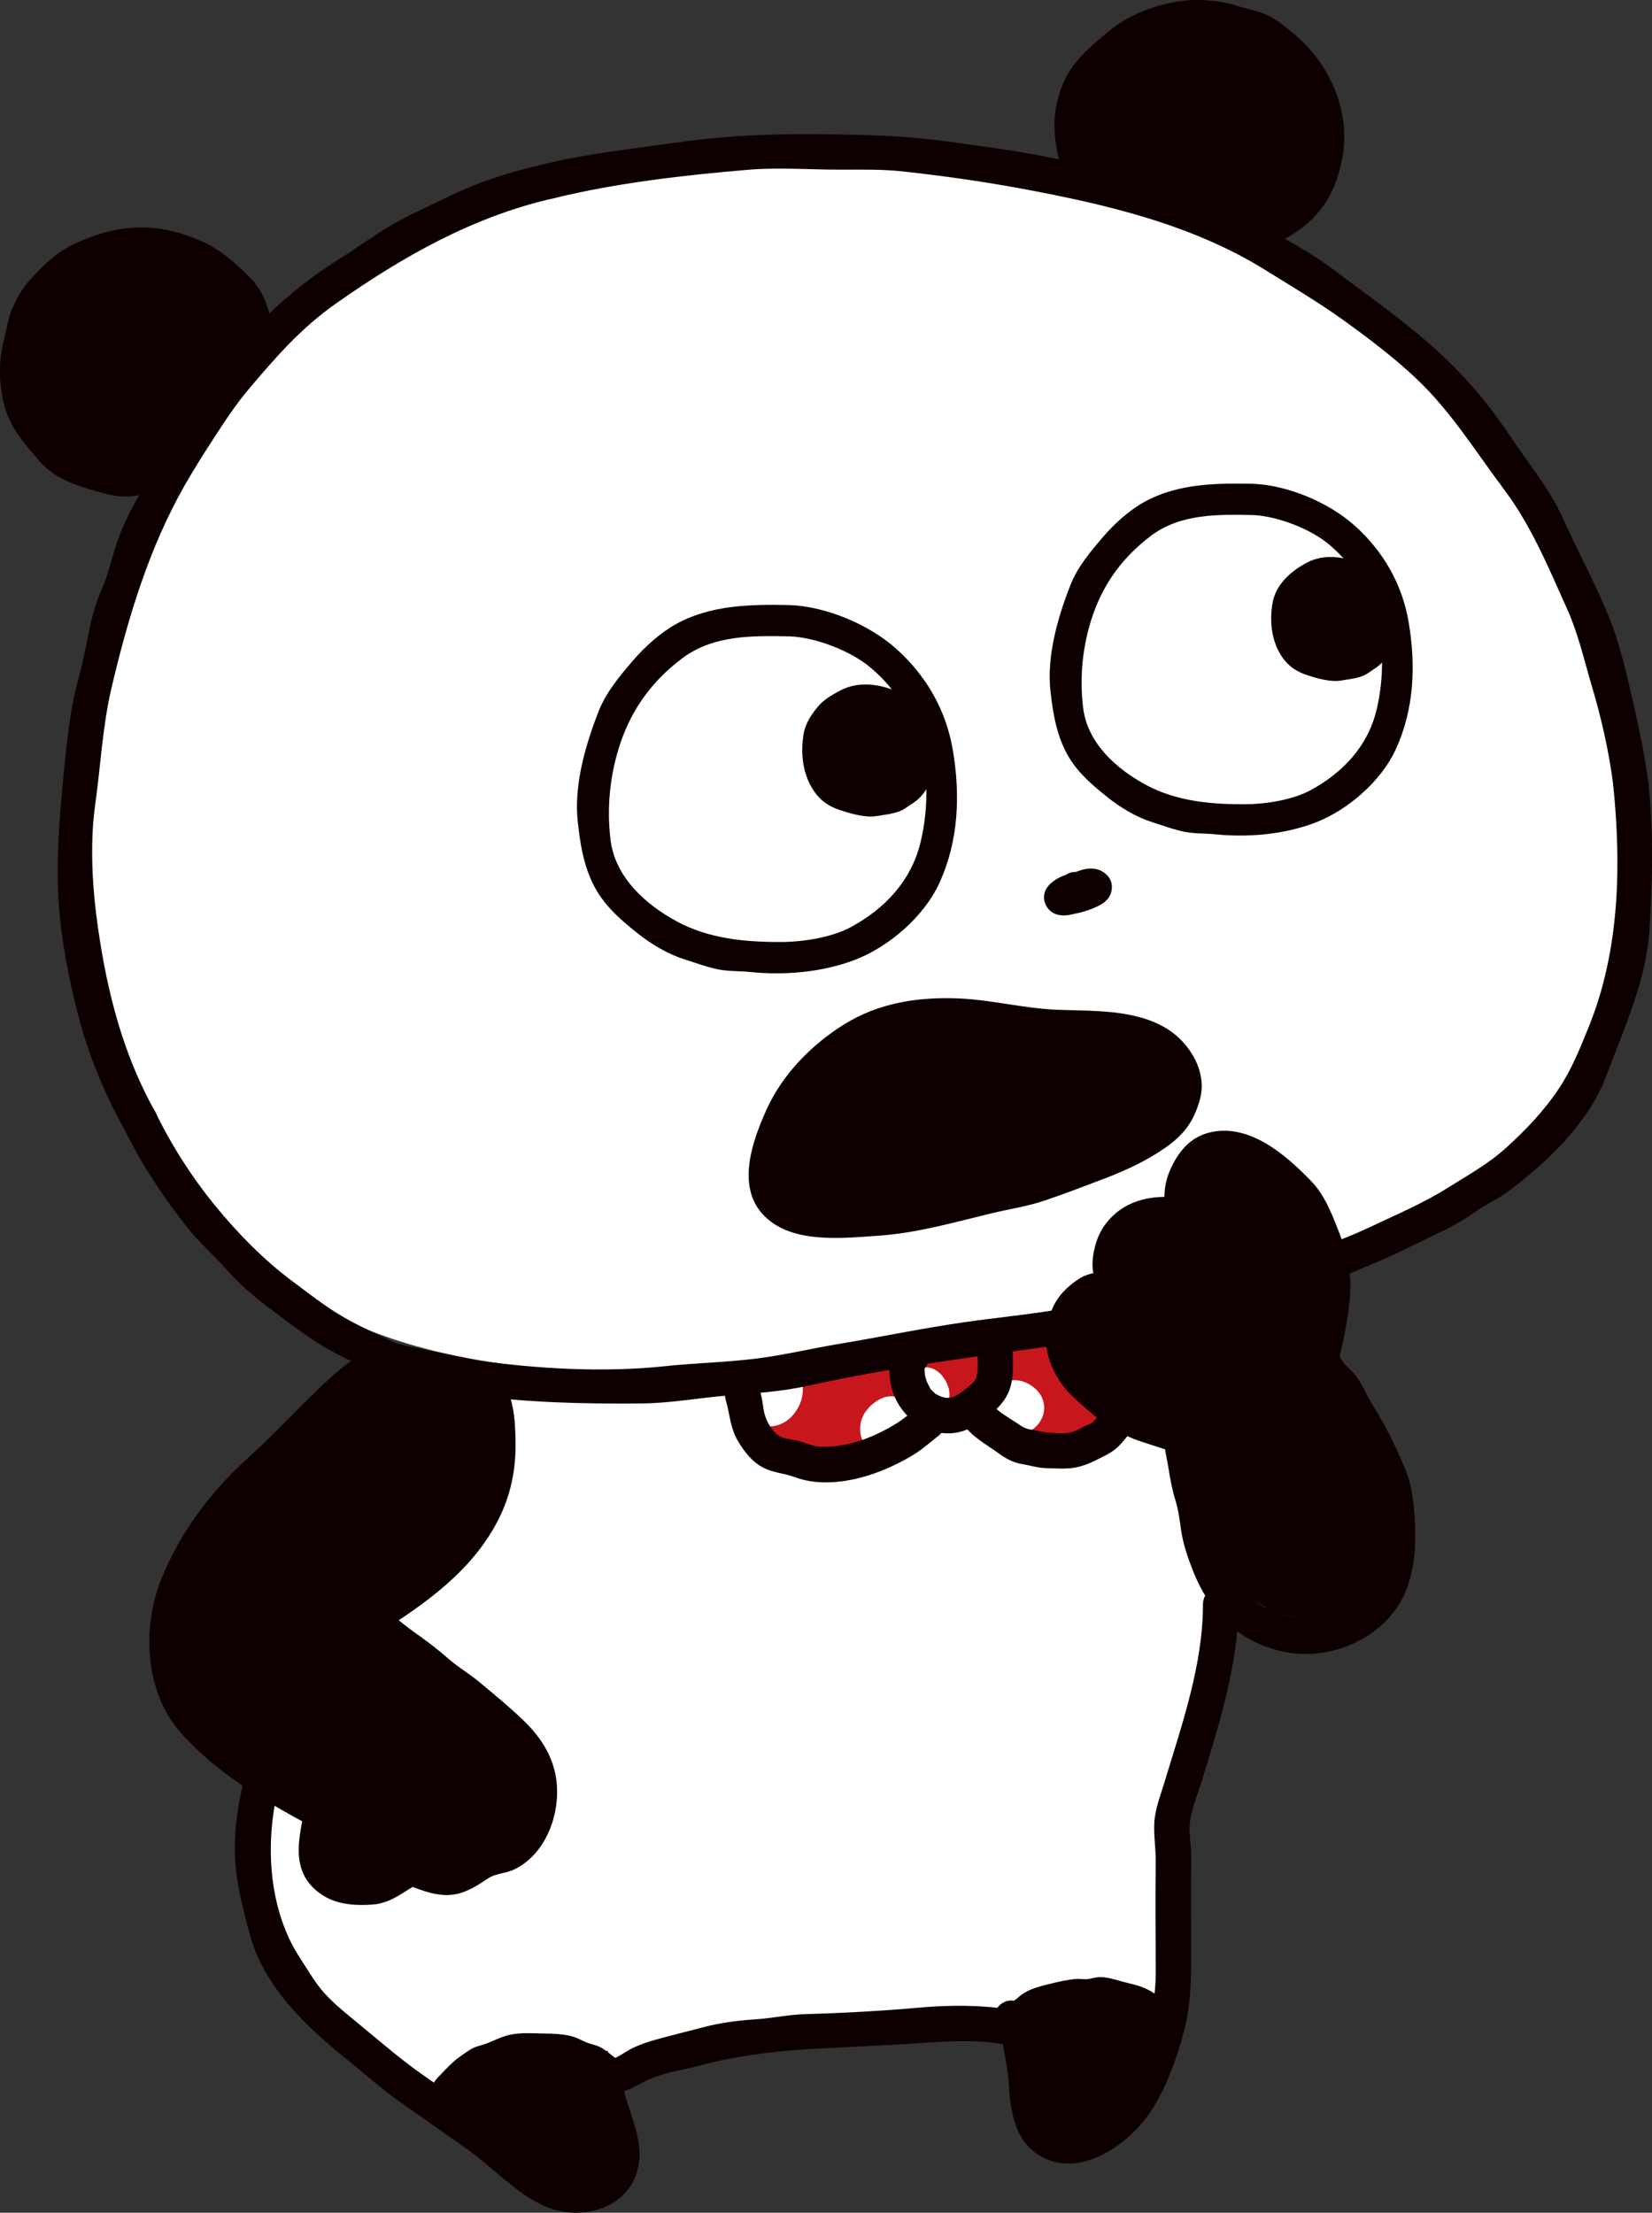
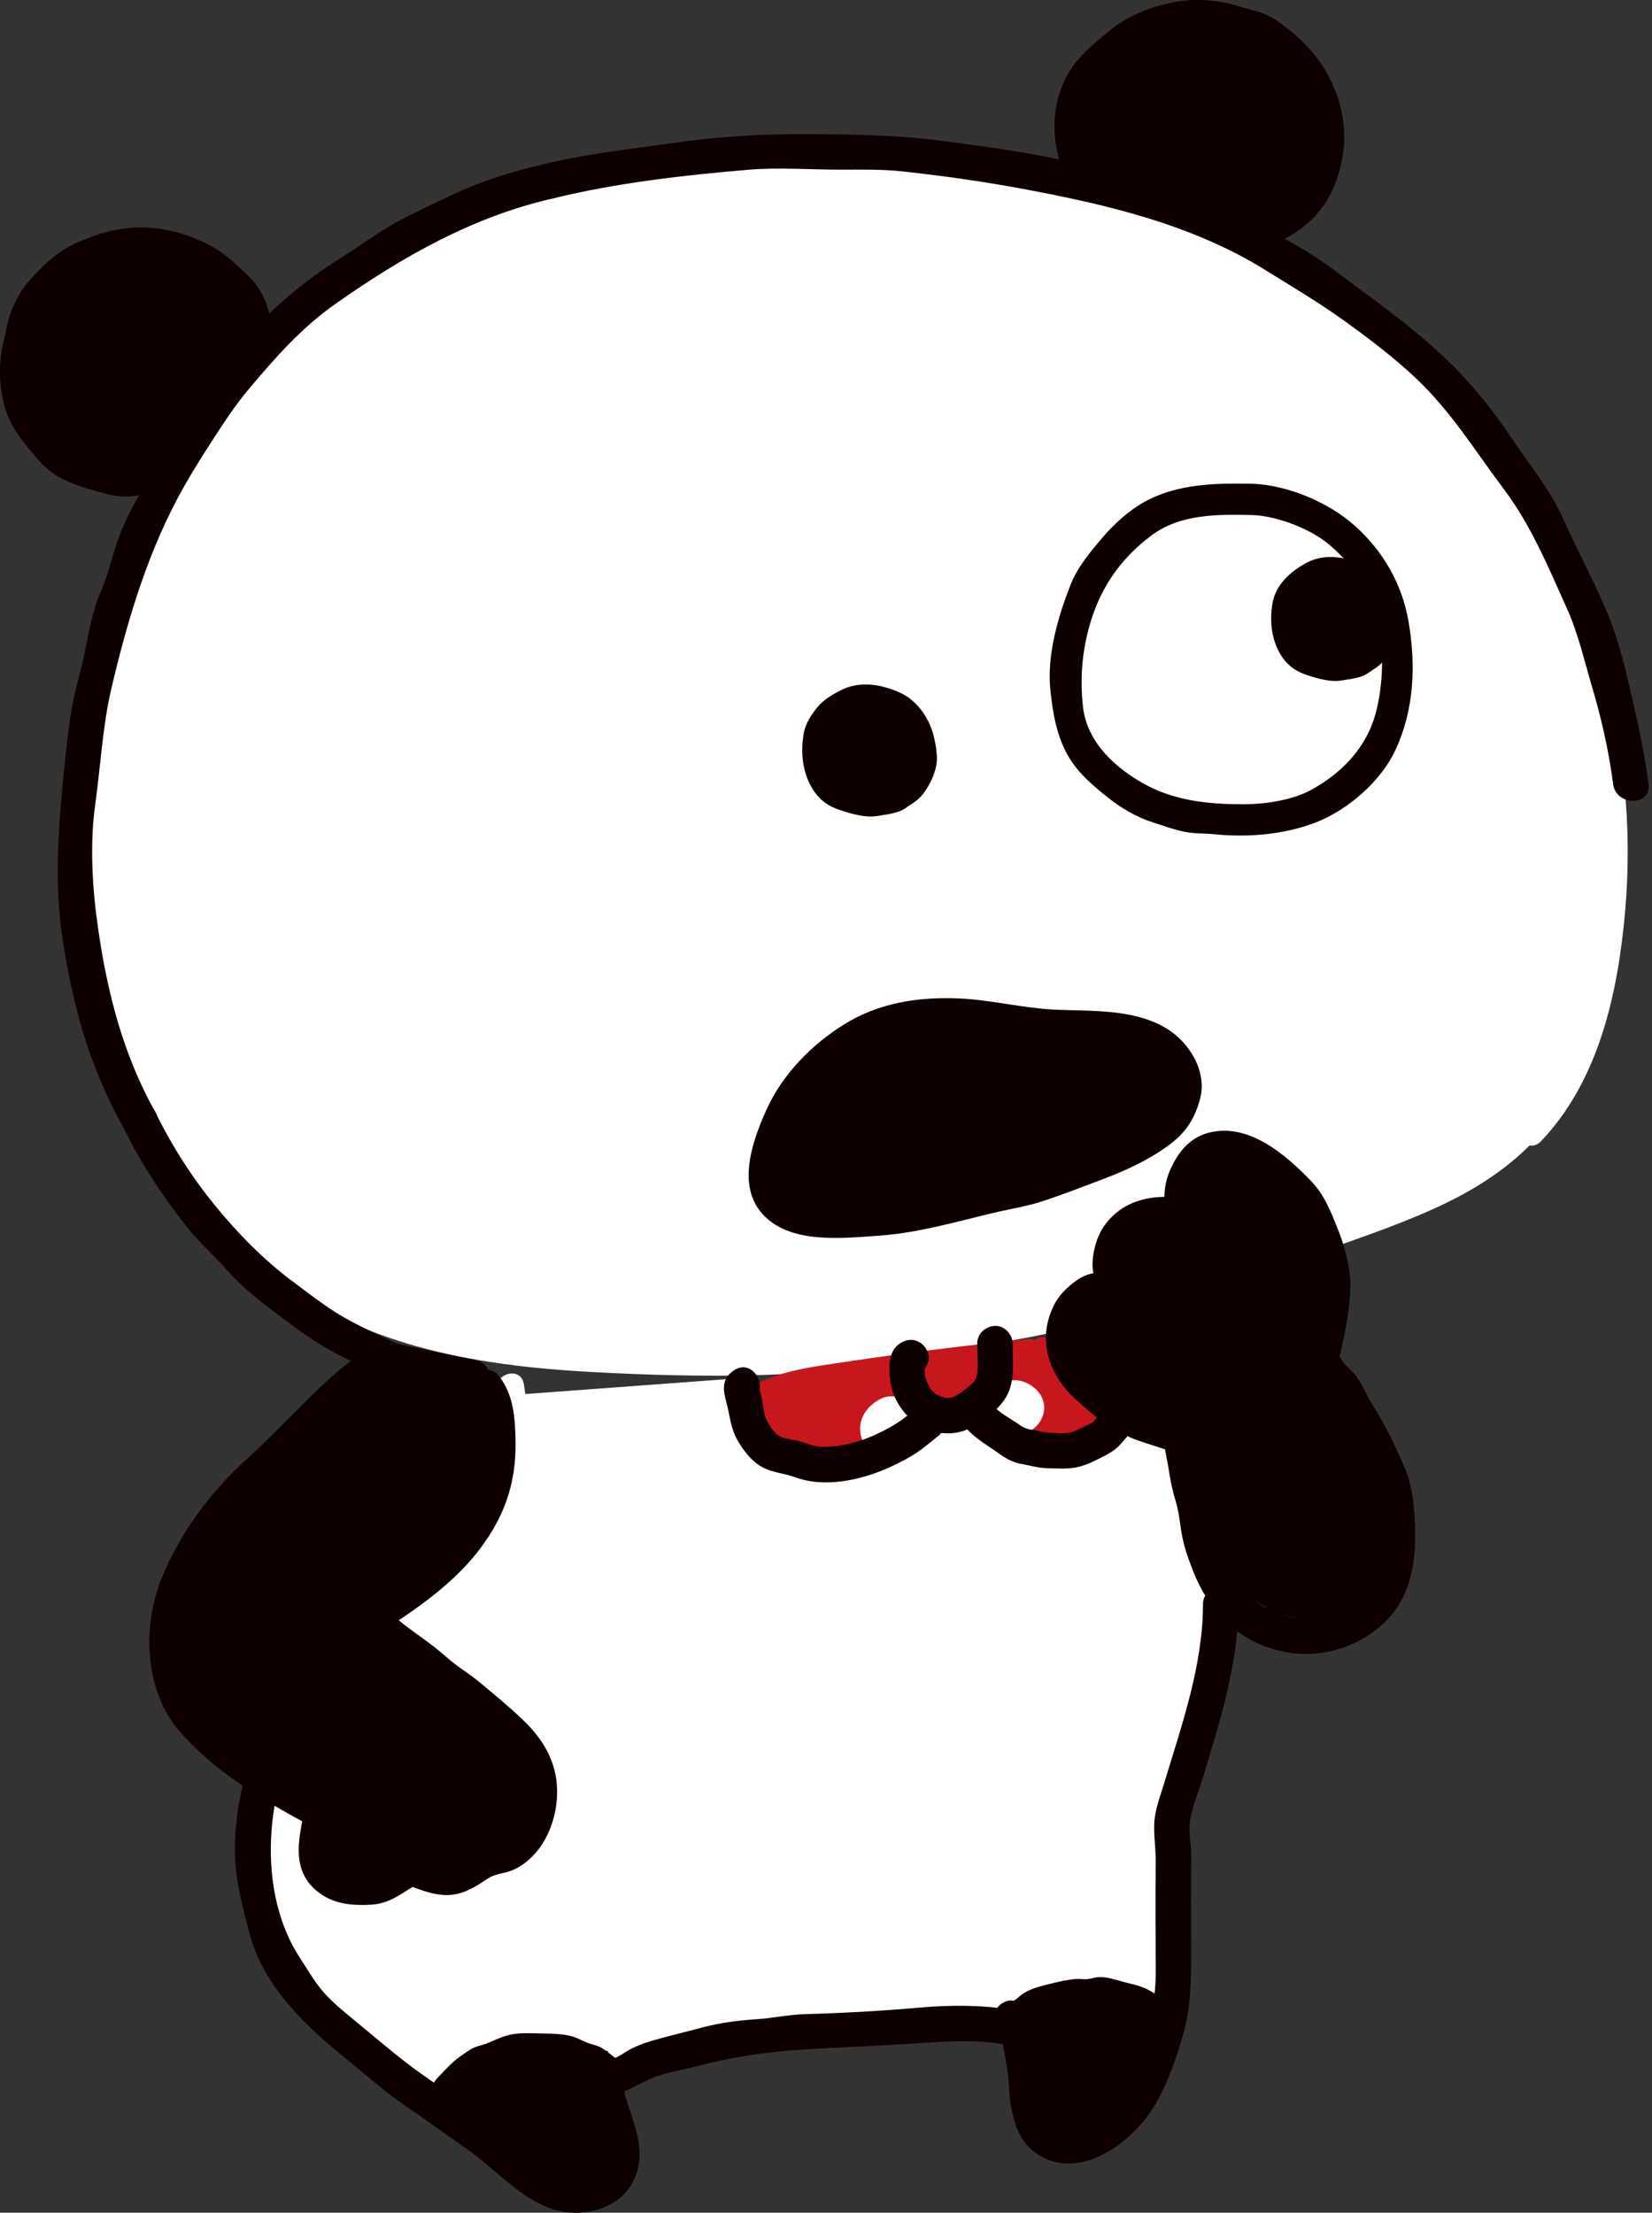
<svg xmlns="http://www.w3.org/2000/svg" id="b" width="109" height="146" viewBox="0 0 109 146">
  <rect x="0" y="0" width="109" height="146" fill="#333333" stroke="none" />
  <g id="c">
    <g>
      <path d="M105.599,43.546c-2.972-10.347-9.596-19.294-18.566-25.222-4.875-3.222-10.381-5.511-16.114-6.647-.131-.026-.253-.023-.365-.003-5.847-.891-11.764-1.273-17.678-1.09-6.051,.188-12.19,.866-18.076,2.31-5.047,1.238-9.665,3.447-13.617,6.841-3.569,3.065-6.462,6.884-8.774,10.966-2.651,4.681-4.588,9.757-6.009,14.938-.112,.408,.045,.73,.304,.926-.626,3.13-1.156,6.285-1.254,9.479-.099,3.204,.302,6.426,1.156,9.515,1.146,4.145,3.093,8.075,5.673,11.522-.159,.248-.199,.57-.006,.903,3.24,5.603,9.106,9.138,15.213,10.845,3.736,1.044,7.62,1.482,11.485,1.694,3.737,.205,7.509,.312,11.252,.203,3.289-.095,6.567-.47,9.695-1.445,6.246-.409,12.367-1.846,18.334-3.693,3.116-.965,6.197-2.037,9.27-3.128,2.657-.943,5.342-1.852,7.883-3.082,2.036-.986,3.936-2.217,5.52-3.802,.247,.041,.512-.026,.741-.265,3.852-4.035,5.097-9.847,5.565-15.234,.481-5.541-.098-11.189-1.632-16.532Z" style="fill:#fff;" />
      <path d="M80.379,104.193c-.151-.088-.342-.126-.531-.114-.773-1.804-1.22-3.744-1.286-5.709-.038-1.112,.088-2.126-.819-2.939-.952-.854-1.943-1.669-2.914-2.502-.891-.765-2.194,.527-1.297,1.297l.016,.014c-.098,.045-.195,.11-.285,.204-1.179,1.232-2.919,1.761-4.599,1.549-.828-.104-1.626-.396-2.32-.857-.363-.241-.643-.636-1.033-.817-.479-.223-1.108-.267-1.631-.27-4.302-.023-7.573,4.637-12.047,3.077-1.821-.635-3.349-2.837-2.497-4.776,.253-.576-.026-1.437-.792-1.38-4.562,.337-9.124,.674-13.686,1.011-.032-.231-.059-.463-.102-.693-.217-1.159-1.985-.668-1.768,.488,1.134,6.048-2.162,12.51-7.615,15.277-.768,.389-.458,1.42,.219,1.677,2.311,.878,4.409,2.283,6.13,4.056,.853,.878,1.605,1.84,2.245,2.883,.65,1.059,1.341,2.289,1.086,3.578-.524,2.645-3.384,3.712-5.722,4.119-1.19,.207-2.421,.368-3.631,.37-.918,.002-1.964-.07-2.751-.596-1.012-.677-.787-1.945-.951-3.002-.181-1.165-1.048-2.445-2.345-2.46-2.797-.032-2.475,3.86-2.208,5.668,.713,4.827,3.683,9.104,7.499,12.033,1.077,.827,2.307,1.734,3.596,2.195,1.49,.533,2.457-.915,3.594-1.597,2.336-1.401,5.211-1.639,7.753-.683,.14,.053,.286,.051,.427,.018,.001,.076,.008,.153,.03,.234,.119,.435,.666,.828,1.128,.641,8.403-3.415,17.62-2.756,26.47-3.664,2.564-.263,5.314-.813,7.946,.073,1.903,.641,1.642,.617,1.52,.175,1.232,2.629,.191-2.946,.217-3.192,.302-2.915-.026-3.75-.074-5.79-.048-2.088-.685-4.318,.139-6.241,2.005-4.682,2.62-7.645,3.219-12.099,.066-.491,.13-.986-.329-1.255Z" style="fill:#fff;" />
      <path d="M16.475,19.961c-.258-.815-.766-1.543-1.423-2.087-1.57-1.299-3.619-1.526-5.587-1.384-1.721,.125-3.563,.436-4.993,1.47-1.513,1.094-2.314,2.787-2.412,4.634-.021,.402,.005,.805,.052,1.206-.313,.153-.573,.465-.527,.817,.505,3.83,3.768,6.838,7.722,6.608,.352-.021,.687-.06,1.001-.141,.082,.003,.164,.006,.245,.008,.454,.01,.731-.255,.836-.586,.12-.114,.234-.239,.337-.392,.551-.82,1.024-1.648,1.684-2.393,.648-.73,1.453-1.318,2.065-2.076,.615-.763,.854-1.648,.999-2.6,.155-1.018,.321-2.079,.002-3.085Z" style="fill:#0e0000;" />
      <path d="M87.206,8.452c-.126-2.769-1.891-5.248-4.284-6.569-1.386-.765-3.031-1.203-4.617-1.02-1.556,.18-2.897,.912-4.062,1.935-2.418,2.124-4.225,5.825-1.821,8.658,.205,.242,.447,.321,.678,.296,.068,.087,.152,.16,.258,.204,1.648,.696,3.309,1.357,4.991,1.967,.768,.278,1.539,.551,2.316,.806,.817,.268,1.667,.465,2.518,.233,2.665-.725,4.139-3.953,4.022-6.511Z" style="fill:#0e0000;" />
      <path d="M75.355,67.955c-1.914-.825-4.04-.849-6.09-.899-2.416-.059-4.838-.31-7.255-.16-2.367,.146-4.726,.687-6.711,2.038-1.805,1.228-3.261,3.022-3.627,5.22-.009,.056-.014,.113-.016,.169-1.364,1.418-1.018,3.773,.406,5.034,1.824,1.617,4.299,1.429,6.542,1.095,4.858-.724,9.64-1.964,14.239-3.691,2.033-.764,4.439-1.712,5.321-3.885,.906-2.231-.876-4.088-2.808-4.921Z" style="fill:#0e0000;" />
      <path d="M34.181,115.397c-.965-1.266-2.34-2.075-3.633-2.962-2.387-1.636-4.531-3.605-6.403-5.81,2.492-1.648,4.969-3.441,6.617-5.975,1.748-2.688,2.359-6.226,.838-9.149-.311-.598-.959-.552-1.358-.208-1.494-1.156-3.65-1.333-5.446-.696-1.379,.489-2.566,1.318-3.707,2.215-1.02,.803-2.016,1.641-2.977,2.514-1.984,1.802-3.848,3.817-5.192,6.151-1.302,2.262-2.454,5.292-1.768,7.921,.366,1.403,1.348,2.554,2.295,3.61,.96,1.071,2.007,2.065,3.126,2.968,1.104,.892,2.264,1.711,3.489,2.429,.31,.182,.626,.353,.941,.527,.138,.077,.323,.126,.368,.28,.058,.199-.104,.574-.144,.761-.075,.356-.138,.717-.106,1.08,.118,1.314,1.285,2.288,2.539,2.486,.732,.115,1.473,.011,2.177-.205,.409-.125,.793-.315,1.197-.451,.391-.132,.632,.035,1.021,.129,1.416,.341,2.815-.15,4.064-.8,1.238-.644,2.515-1.369,2.939-2.791,.41-1.373-.032-2.914-.878-4.025Z" style="fill:#0e0000;" />
      <path d="M91.755,99.38c-.132-1.135-.563-2.157-1.12-3.145-.569-1.01-1.182-1.997-1.775-2.992l-.849-1.426c-.282-.473-.623-.957-.762-1.497-.119-.465,.004-.89,.147-1.335,.176-.548,.35-1.09,.466-1.655,.222-1.079,.311-2.196,.211-3.295-.186-2.025-.934-3.917-2.256-5.468-1.32-1.549-3.656-3.088-5.78-2.475-1.986,.573-2.215,2.487-2.796,4.147-1.451-.034-2.86,.646-3.705,1.872-.552,.802-.617,1.72-.872,2.628-.232,.827-.885,1.409-1.351,2.104-.505,.754-.731,1.66-.44,2.541,.292,.885,1.008,1.574,1.7,2.161,1.489,1.261,3.23,2.171,5.117,2.666,.425,3.966,1.123,8.321,4.458,10.939,.428,.336,.891,.63,1.375,.882,.124,.187,.31,.361,.536,.406l1.063,.213c.235,.06,.472,.108,.712,.143l.035,.007,.022,.003c.046,.006,.092,.013,.139,.018l.041,.002c.436,.045,.878,.049,1.322-.004,1.03-.124,2.085-.48,2.773-1.3,.663-.79,.988-1.815,1.252-2.797,.29-1.079,.467-2.226,.337-3.342Z" style="fill:#0e0000;" />
      <path d="M38.78,136.73c-.647-.828-1.382-1.349-2.45-1.451-.976-.094-1.986,.134-2.903,.455-.535,.188-1.057,.412-1.577,.637-.452,.196-.902,.401-1.258,.753-.834,.822-.778,2.097,.148,2.801,.289,.22,.703,.149,.995-.057,.746,1.331,1.983,2.229,3.344,2.857,.004,.062,.014,.123,.033,.183l.092,.219c.082,.138,.191,.248,.329,.329l.426,.301c.016,.109,.049,.215,.109,.309,.125,.195,.315,.371,.548,.422l.669,.144c.23,.05,.501,.04,.706-.092l.186-.143c.089-.083,.153-.182,.19-.295,.035-.082,.058-.173,.07-.265,.128,.019,.257,.029,.384,.024,1.156-.044,1.534-1.234,1.652-2.195,.219-1.798-.61-3.554-1.692-4.937Z" style="fill:#0e0000;" />
      <path d="M75.821,133.167c-.019-.29-.17-.564-.443-.728-.45-.27-.94-.138-1.265,.189-.137-.34-.431-.609-.835-.591-.198,.009-.403,.089-.571,.216-.152-.276-.413-.471-.774-.471-.221,0-.46,.103-.639,.265-.146-.113-.327-.183-.536-.183-.274,0-.551,.146-.729,.366-.231-.165-.542-.234-.805-.161-.076,.021-.143,.051-.205,.086-.128-.072-.274-.117-.433-.117-.483,0-.935,.42-.917,.917,.087,2.377,.311,4.743,.65,7.096,.069,.477,.657,.741,1.088,.647,.159,.123,.354,.2,.557,.2,.165,0,.315-.047,.446-.123,.443,.437,1.337,.332,1.539-.321,.028,.003,.055,.009,.083,.009,.504,0,.833-.379,.904-.84,.148,.098,.32,.156,.496,.148,.492-.022,.855-.371,.908-.849,.303-.444,.575-.91,.818-1.391,.25-.161,.42-.433,.42-.759l-0-.158c.314-.769,.553-1.568,.707-2.381,.077-.411-.08-.877-.462-1.065Z" style="fill:#0e0000;" />
      <path d="M72.67,92.573c-.261-.359-.716-.551-1.075-.796-.316-.216-.611-.454-.885-.722-.541-.529-.965-1.156-.979-1.935-.016-.862-.949-1.09-1.478-.698-.118-.059-.249-.091-.386-.077-3.037,.309-6.067,.671-9.092,1.084-1.49,.204-2.978,.42-4.465,.65-1.43,.221-2.816,.488-4.135,1.106-.437,.205-.554,.82-.344,1.222-.52,.332-.427,1.121,.034,1.481,.81,2.037,3.21,2.553,5.225,2.433,2.223-.133,4.5-1.025,5.605-3.079,.155-.288,.17-.717-.036-.996,.161-.023,.321-.05,.482-.072l.052-.007c.238,.175,.496,.308,.787,.398,.399,.124,.806,.124,1.213,.058,.581-.094,1.102-.438,1.476-.889,.447-.05,.893-.104,1.341-.15-.01,.011-.02,.019-.03,.03-.774,.902-.432,1.949,.555,2.447,.898,.453,1.87,.786,2.863,.948,.821,.134,1.673,.168,2.439-.21,.808-.399,1.436-1.392,.831-2.227Z" style="fill:#c8161d;" />
-       <path d="M52.914,91.089c-.042-.216-.237-.441-.421-.548-.197-.115-.486-.164-.706-.092-.179,.058-.35,.161-.47,.31-.293-.115-.618-.144-.93-.061-.251,.066-.452,.193-.647,.358-.071,.06-.122,.132-.179,.205-.061,.078-.115,.149-.156,.239-.12,.259-.176,.478-.198,.765-.015,.195,.016,.398,.058,.587,.013,.061,.031,.12,.054,.178,.046,.12,.093,.249,.163,.359,.135,.214,.323,.419,.549,.539,.769,.408,1.714,.102,2.264-.53,.272-.312,.479-.667,.59-1.069,.114-.411,.111-.823,.03-1.239Z" style="fill:#fff;" />
      <path d="M60.282,93.304c-.134-.391-.362-.704-.706-.937-.35-.237-.841-.305-1.24-.164-.334,.118-.617,.307-.881,.543-.102,.091-.185,.194-.269,.301-.086,.111-.169,.219-.227,.347-.1,.22-.159,.384-.19,.616-.031,.232-.022,.407,.018,.645,.056,.332,.252,.696,.517,.906,.083,.089,.181,.153,.295,.19,.109,.057,.227,.084,.353,.079,.209,0,.452-.089,.61-.237,.133,.003,.264-.011,.398-.034,.319-.054,.603-.223,.846-.431,.12-.103,.222-.238,.304-.37,.086-.138,.154-.302,.193-.46,.078-.318,.084-.681-.023-.994Z" style="fill:#fff;" />
-       <path d="M62.582,91.563c-.034-.128-.093-.251-.146-.371-.075-.167-.183-.305-.297-.448-.031-.039-.064-.077-.101-.111-.09-.083-.19-.163-.294-.227-.103-.063-.219-.108-.332-.145-.021-.007-.043-.012-.065-.016-.099-.019-.207-.038-.309-.039-.057-.001-.12,.013-.172,.02-.054,.007-.117,.011-.171,.028-.09,.028-.183,.069-.267,.111-.021,.01-.04,.022-.059,.034-.097,.064-.201,.14-.278,.231-.144,.169-.215,.288-.289,.497-.021,.06-.024,.118-.033,.183-.008,.062-.022,.122-.018,.184,.006,.097,.016,.196,.042,.29,.02,.072,.066,.167,.098,.234,.007,.015,.014,.029,.023,.044,.104,.171,.268,.309,.454,.385-.003,.163,.029,.327,.119,.466,.122,.19,.316,.381,.548,.422,.097,.017,.201,.038,.3,.039,.097,.001,.196-.019,.29-.036,.022-.004,.042-.008,.063-.015,.093-.031,.192-.071,.278-.12,.103-.058,.201-.134,.283-.22,.04-.041,.075-.094,.109-.137,.04-.051,.083-.101,.113-.159,.043-.083,.081-.175,.112-.263,.008-.022,.015-.045,.019-.068,.021-.101,.036-.208,.042-.311,.002-.03,.002-.06,0-.09-.009-.129-.024-.264-.058-.389Z" style="fill:#fff;" />
      <path d="M68.726,92.16c-.024-.052-.052-.1-.086-.147-.073-.103-.151-.209-.24-.299-.131-.134-.287-.25-.445-.349-.412-.26-.929-.37-1.405-.248-.252,.065-.475,.202-.667,.374-.092,.082-.169,.19-.235,.292-.055,.086-.089,.187-.126,.281-.012,.03-.022,.058-.029,.089-.056,.237-.032,.494,.092,.707l.014,.018c-0,.033-.005,.066-.002,.099,.014,.153,.03,.318,.084,.465,.052,.141,.109,.294,.196,.419,.086,.123,.177,.251,.295,.347,.195,.159,.342,.248,.581,.335,.04,.015,.081,.024,.123,.031,.116,.02,.24,.044,.359,.038,.752-.035,1.382-.56,1.6-1.274,.024-.08,.032-.162,.043-.244,.011-.082,.026-.163,.022-.246-.012-.261-.068-.454-.177-.687Z" style="fill:#fff;" />
      <g>
        <path d="M35.929,10.822c-2.261,.511-4.407,1.198-6.488,2.22-1.153,.566-2.312,1.068-3.43,1.705-1.24,.706-2.37,1.554-3.578,2.307-4.779,2.979-8.348,7.198-11.103,12.052-1.211,2.133-2.723,4.164-3.545,6.497-.408,1.158-.628,2.296-1.131,3.427-.596,1.34-.806,2.82-1.11,4.245-.244,1.144-.6,2.251-.8,3.415-.244,1.418-.397,2.885-.537,4.317-.273,2.795-.512,5.584-.345,8.405,.145,2.456,.657,5.081,1.27,7.469,.686,2.67,1.753,5.284,3.103,7.685,.738,1.312,2.758,.134,2.019-1.181-2.135-3.798-3.168-7.868-3.784-12.139-.375-2.598-.556-5.532-.189-8.149,.357-2.545,.484-5.179,1.071-7.683,1.089-4.643,2.479-9.257,4.84-13.403,.618-1.085,1.325-2.192,2.006-3.24,.713-1.097,1.394-2.124,2.237-3.122,1.766-2.092,3.443-4.011,5.705-5.604,4.429-3.118,9.092-5.767,14.412-6.969,1.467-.331,.846-2.587-.622-2.256h0Z" style="fill:#0e0000;" />
        <path d="M36.55,13.078c4.156-1.014,8.565-1.517,12.825-1.877,2.001-.169,4.074-.004,6.085-.006,1.397-.002,2.769-.033,4.158,.121,2.56,.284,5.12,.639,7.653,1.106,5.622,1.039,11.366,2.367,16.255,5.419,1.745,1.089,3.472,2.101,5.15,3.311,1.627,1.172,3.319,2.452,4.775,3.832,2.322,2.201,3.899,4.8,5.805,7.335,1.772,2.357,2.934,5.167,4.141,7.857,.752,1.677,1.124,3.387,1.648,5.145,.617,2.071,1.114,4.267,1.389,6.411,.189,1.473,2.529,1.492,2.338,0-.242-1.888-.642-3.758-1.069-5.613-.42-1.821-.87-3.783-1.584-5.51-.991-2.394-1.94-4.056-2.977-6.373-.9-2.013-2.3-3.655-3.516-5.482-.879-1.321-1.823-2.531-2.889-3.706-2.541-2.8-5.647-4.927-8.655-7.186-2.679-2.012-5.73-3.353-8.762-4.718-2.624-1.182-5.643-1.726-8.433-2.397-2.79-.671-5.675-1.047-8.516-1.427-3.266-.437-6.417-.465-9.716-.465-2.775,0-5.422,.177-8.163,.569-2.847,.408-5.764,.715-8.562,1.398-1.461,.356-.842,2.613,.622,2.256h0Z" style="fill:#0e0000;" />
-         <path d="M106.434,51.732c.552,5.341,.437,10.938-1.58,15.952-.562,1.396-1.141,2.845-1.971,4.1-.993,1.501-2.163,2.72-3.489,3.932-1.172,1.072-2.582,1.845-3.921,2.688-1.543,.971-3.315,1.725-4.958,2.504-3.181,1.509-6.518,2.381-9.897,3.275-1.727,.457-3.435,.95-5.195,1.28-.848,.159-1.692,.176-2.544,.294-.994,.138-1.945,.461-2.933,.629-2.109,.358-4.247,.556-6.364,.862-2.759,.398-5.49,.972-8.239,1.427-1.791,.297-3.554,.723-5.356,.955-2.021,.26-4.092,.299-6.12,.514-4.06,.431-8.407,.171-12.44-.386-1.471-.203-2.108,2.05-.622,2.256,3.852,.532,7.688,.626,11.577,.587,1.891-.019,3.771-.373,5.654-.527,1.768-.145,3.508-.247,5.25-.634,5.378-1.195,10.869-1.901,16.322-2.66,1.566-.218,3.07-.685,4.649-.798,1.841-.132,3.754-.605,5.525-1.115,.915-.264,1.842-.493,2.748-.786,.968-.314,1.966-.431,2.928-.725,1.711-.524,3.323-1.217,4.974-1.904,1.633-.679,3.204-1.485,4.802-2.251,.791-.379,1.53-.829,2.247-1.334,.649-.457,1.36-.758,1.996-1.23,2.603-1.932,5.382-4.59,6.531-7.702,1.173-3.179,2.607-6.174,2.825-9.615,.201-3.168,.267-6.419-.06-9.587-.153-1.483-2.493-1.499-2.338,0h0Z" style="fill:#0e0000;" />
        <path d="M31.427,89.759c-1.144-.247-2.292-.474-3.438-.711-.475-.099-.952-.195-1.424-.31-.495-.122-.378-.075-.747-.254-1.176-.569-2.376-1.095-3.491-1.781-1.055-.649-2.044-1.429-3.037-2.167-1.887-1.401-3.63-3.191-5.108-5-1.521-1.862-2.88-3.99-3.928-6.149-.657-1.354-2.674-.169-2.019,1.181,1.098,2.261,2.542,4.415,4.096,6.393,.805,1.025,1.784,1.851,2.633,2.824,.824,.943,1.86,1.821,2.866,2.572,1.033,.771,2.071,1.581,3.16,2.271,1.158,.733,2.417,1.283,3.648,1.877,1.879,.907,4.145,1.074,6.167,1.511,1.467,.317,2.094-1.938,.622-2.256h0Z" style="fill:#0e0000;" />
      </g>
      <path d="M10.315,30.075c-.422,.276-.875,.231-1.362,.285-.638,.07-.8,.115-1.422-.055-.941-.256-2.095-.439-2.856-1.091-.412-.352-.759-.833-1.121-1.24-.349-.393-.712-.882-.887-1.379-.319-.906-.494-2.219-.286-3.158,.221-1,.399-1.917,.931-2.815,.509-.86,1.233-1.483,2.023-2.068,.778-.577,2-1.057,2.96-1.186,1.121-.151,2.176,.022,3.232,.376,1.12,.376,1.951,.993,2.815,1.793,.461,.426,.785,.724,1.022,1.325,.103,.26,.131,.479,.18,.753,.019,.104,.028,.2,.058,.301,.019,.065,.147,.502,.139,.272,.05,1.501,2.388,1.508,2.338,0-.012-.352-.141-.594-.231-.922-.062-.225-.048-.469-.109-.696-.196-.726-.568-1.535-1.086-2.084-.857-.908-2.003-1.942-3.137-2.47-1.346-.627-2.75-1.02-4.236-1.01-1.529,.01-2.893,.412-4.283,1.042-1.259,.57-2.259,1.542-3.149,2.573-.434,.503-.777,1.134-1.041,1.74-.302,.693-.358,1.358-.548,2.068-.356,1.337-.333,2.819-.014,4.176,.363,1.543,1.321,2.619,2.33,3.787,1.136,1.315,2.716,1.73,4.332,2.169,.736,.2,1.341,.257,2.088,.14,.895-.14,1.706-.088,2.499-.606,1.255-.82,.085-2.846-1.18-2.02h0Z" style="fill:#0e0000;" />
      <path d="M72.225,10.848c-.34-.002-.205,.099,.403,.301-.047-.105-.097-.21-.148-.313-.155-.334-.275-.654-.367-1.012-.167-.646-.287-1.31-.212-1.979,.135-1.206,.843-2.428,1.759-3.222,2.185-1.893,4.787-2.775,7.61-1.899,.597,.185,1.155,.245,1.684,.597,.59,.393,1.138,.851,1.624,1.368,.95,1.01,1.559,2.216,1.676,3.596,.117,1.38,.012,2.735-.805,3.894-.632,.897-1.739,1.647-2.796,1.947-1.445,.411-.831,2.669,.622,2.256,1.205-.343,2.541-1.132,3.407-2.033,1.022-1.063,1.53-2.263,1.839-3.68,.669-3.076-.645-6.265-2.968-8.283-.509-.442-1.062-.897-1.645-1.237-.665-.388-1.401-.491-2.123-.719-1.375-.434-2.89-.557-4.311-.29-1.547,.291-3.036,.883-4.261,1.882-1.056,.861-2.154,1.75-2.817,2.977-.848,1.57-1.003,3.318-.629,5.041,.285,1.312,.813,3.26,2.459,3.146,1.493-.103,1.504-2.443,0-2.339h0Z" style="fill:#0e0000;" />
      <path d="M88.249,90.098c.401-1.694,.805-3.406,.849-5.155,.031-1.224-.362-2.67-.809-3.8-.464-1.171-.912-2.321-1.8-3.237-1.668-1.722-4.107-3.843-6.723-3.172-1.275,.327-2.037,1.29-2.549,2.441-.234,.528-.353,1.032-.384,1.61-.014,.267-.02,.545,.008,.812,.01,.091,.244,1.126,.207,.702l1.48-1.128c-1.632-.393-3.57-.258-4.898,.87-.69,.585-1.127,1.264-1.363,2.138-.127,.472-.203,.98-.177,1.469,.025,.463,.242,.928,.227,1.383l1.169-1.17c-.938,.112-1.608,.035-2.424,.603-.655,.457-1.208,.994-1.557,1.723-.86,1.797-.562,3.6,.588,5.184,.502,.691,1.217,1.253,1.855,1.814,.755,.663,1.699,1.248,2.615,1.652,.666,.294,1.373,.474,2.059,.712,.8,.278,1.541,.258,2.202-.313,1.141-.985-.519-2.634-1.653-1.654,.405-.349,.641-.091,.073-.289-.182-.063-.357-.152-.541-.209-.467-.144-.916-.236-1.358-.454-1.109-.547-2.024-1.363-2.946-2.162-.763-.661-1.258-1.708-1-2.705,.124-.479,.349-.892,.735-1.206,.477-.389,.773-.287,1.351-.356,.644-.077,1.146-.474,1.169-1.17,.037-1.139-.625-2.215,.418-3.143,.748-.665,1.903-.685,2.833-.461,.681,.164,1.548-.34,1.48-1.128-.075-.867-.388-1.46,.022-2.308,.46-.951,1.034-1.147,2.051-.875,1.006,.27,1.702,.909,2.47,1.576,.715,.621,1.306,1.192,1.639,2.081,.342,.917,.731,1.698,.939,2.667,.216,1.006,.273,1.853,.143,2.885-.022,.172-.059,.345-.084,.517-.044,.334-.055,.415-.033,.242,.013-.091,.012-.092-.003-.004-.049,.259-.104,.517-.161,.775-.119,.541-.246,1.081-.374,1.621-.346,1.464,1.907,2.089,2.254,.622h0Z" style="fill:#0e0000;" />
      <path d="M76.83,94.987c-.013,.641,.158,1.186,.254,1.805,.119,.768,.252,1.489,.48,2.23,.202,.653,.274,1.337,.377,2.01,.136,.884,.419,1.699,.741,2.531,1.112,2.874,3.141,4.902,6.257,5.465,2.871,.519,6.223-.898,7.595-3.562,.665-1.291,.864-2.855,.842-4.294-.021-1.373-.127-2.934-.649-4.216-.594-1.457-1.332-2.947-2.173-4.276-.396-.626-.669-1.365-1.123-1.944-.243-.31-.568-.539-.8-.854-.237-.322-.375-.647-.683-.922-1.12-.999-2.779,.65-1.653,1.654,.245,.218,.367,.549,.571,.808,.219,.278,.54,.479,.747,.758,.412,.557,.695,1.304,1.065,1.903,.716,1.157,1.375,2.481,1.893,3.74,.523,1.273,.564,3.053,.408,4.398-.188,1.622-.662,2.851-2.104,3.769-2.615,1.665-6.191,.554-7.574-2.194-.759-1.507-.977-3.052-1.308-4.678-.275-1.349-.852-2.751-.824-4.132,.03-1.506-2.308-1.506-2.338,0h0Z" style="fill:#0e0000;" />
      <path d="M59.791,88.452c-1.216,.364-1.191,1.699-1.043,2.719,.164,1.125,.839,2.163,1.779,2.79,.902,.602,2.149,.806,3.17,.405,.586-.23,1.046-.569,1.539-.957,.39-.308,.734-.622,1.022-1.033,.763-1.09,.565-2.474,.557-3.721-.004-.612-.535-1.198-1.169-1.17-.63,.028-1.173,.514-1.169,1.17,.003,.551,.056,1.102,.031,1.653-.003,.057-.061,.48-.008,.196-.024,.129-.063,.253-.089,.381-.045,.126-.036,.114,.026-.035-.022,.05-.046,.099-.073,.146-.009,.017-.099,.201-.125,.199,.106-.134,.12-.153,.039-.057-.034,.038-.069,.076-.105,.112-.074,.075-.152,.145-.231,.213-.084,.072-.17,.141-.257,.21-.042,.033-.357,.268-.122,.097-.195,.142-.391,.268-.603,.384-.118,.055-.108,.051,.031-.012-.058,.021-.117,.04-.177,.056-.062,.017-.125,.031-.189,.043,.163-.018,.2-.023,.109-.015-.095,.001-.192,.002-.286,.005-.131-.011-.11-.005,.065,.017-.055-.008-.109-.019-.163-.031-.11-.024-.214-.061-.321-.093-.12-.046-.105-.039,.046,.022-.051-.024-.101-.049-.15-.076-.068-.037-.248-.109-.285-.178,.124,.1,.138,.109,.039,.028-.042-.036-.083-.074-.122-.112-.039-.039-.077-.078-.114-.119-.082-.097-.072-.082,.029,.046-.061-.031-.121-.187-.155-.247-.055-.099-.104-.2-.155-.301-.055-.121-.053-.116,.006,.015-.022-.06-.043-.12-.062-.181-.036-.117-.083-.252-.088-.375,.012,.251,.011,.046,.006-.009-.014-.158-.025-.316-.02-.475,.011-.318-.053,.191-.004,.008,.036-.117,.016-.072-.061,.133-.12,.197-.295,.331-.526,.404,.585-.175,1.014-.829,.816-1.439-.192-.592-.81-1.005-1.438-.817h0Z" style="fill:#0e0000;" />
      <path d="M48.425,90.419c-.847,.574-.715,1.302-.486,2.159,.229,.858,.267,1.666,.725,2.457,.397,.687,.92,1.378,1.627,1.767,.685,.377,1.443,.397,2.16,.666,1.676,.629,3.719,.309,5.361-.295,.836-.307,1.667-.703,2.429-1.166,.387-.235,.74-.514,1.092-.798,.151-.122,.31-.239,.454-.369,.123-.112,.446-.29,.126-.204,1.452-.389,.836-2.646-.622-2.256-.617,.165-.974,.662-1.45,1.044-.507,.407-1.044,.727-1.623,1.02-1.25,.633-2.611,1.049-4.026,1.013-.623-.016-1.142-.317-1.74-.433-.419-.081-.86-.104-1.196-.39-.4-.342-.726-.934-.836-1.443-.074-.341-.098-.69-.177-1.032-.031-.134-.056-.281-.105-.409-.099-.257,.013-.261-.088,.052l-.537,.699,.092-.062c1.239-.839,.071-2.867-1.18-2.02h0Z" style="fill:#0e0000;" />
      <path d="M64.179,92.034l-.076,.02c-.711,.185-1.101,1.084-.699,1.718,.62,.978,1.613,1.488,2.522,2.145,.437,.316,.906,.578,1.444,.67,.559,.096,1.116,.275,1.705,.287,.605,.012,1.21,.061,1.811-.033,.586-.092,1.125-.342,1.652-.607,.49-.246,.988-.483,1.394-.941,.377-.425,.743-.878,1.084-1.304,.394-.493,.481-1.173,0-1.654-.409-.409-1.256-.496-1.653,0-.292,.364-.546,.723-.867,1.063-.145,.154-.273,.336-.432,.475-.081,.071-.233,.11-.437,.205-.372,.173-.719,.403-1.132,.469-.399,.064-.848-.006-1.257-.012-.355-.006-.582-.106-1.015-.172-.448-.068-.636-.124-1-.381-.606-.428-1.452-.839-1.801-1.39l-.699,1.718,.076-.02c1.455-.378,.838-2.635-.622-2.256h0Z" style="fill:#0e0000;" />
      <path d="M24.637,88.917c-1.48,.652-2.937,2.055-4.086,3.174-1.382,1.345-2.74,2.805-4.172,4.091-2.461,2.209-4.501,4.935-5.736,8.007-1.268,3.155-1.109,7.381,1.21,10.053,2.298,2.647,5.434,4.496,8.477,6.147,.354,.192,.83,.234,1.18,0l.15-.1c1.245-.832,.076-2.859-1.18-2.02l-.15,.1h1.18c-2.555-1.386-5.289-2.914-7.308-5.043-2.425-2.556-2.551-6.446-.901-9.5,1.374-2.544,3.258-4.433,5.245-6.493,1.149-1.19,2.327-2.311,3.522-3.453,1.066-1.019,2.387-2.342,3.75-2.943,1.374-.605,.186-2.622-1.18-2.02h0Z" style="fill:#0e0000;" />
      <path d="M20.173,119.083c-.463,2.185-1.141,4.564,1.176,6.003,.947,.589,2.114,.656,3.203,.583,1.27-.085,2.082-.866,3.142-1.445l-.901,.118c1.256,.466,2.478,1.003,3.833,.482,.574-.221,1.041-.53,1.548-.866,.574-.381,1.135-.318,1.739-.603,2.291-1.079,3.25-4.17,2.689-6.484-.328-1.354-1.103-2.433-2.09-3.381-.93-.894-1.95-1.727-2.94-2.551-.633-.526-1.336-.926-1.958-1.47-.428-.375-.87-.738-1.325-1.081-.645-.485-1.318-.927-1.935-1.448-.461-.389-.895-.863-1.424-1.157v2.02c3.141-1.997,6.225-4.14,7.956-7.545,.811-1.595,1.149-3.274,1.13-5.048-.017-1.561-.1-3.182-1.128-4.46-.568-.706-1.74-.265-1.954,.516l-.022,.082c-.397,1.454,1.858,2.075,2.254,.622l.022-.082-1.954,.516c.233,.289,.409,1.213,.463,1.574,.096,.643,.029,1.477-0,2.129-.066,1.466-.73,2.883-1.495,4.108-1.512,2.421-4.081,4.058-6.453,5.567-.721,.458-.793,1.578,0,2.02,.552,.307,1.017,.877,1.516,1.268,.607,.475,1.262,.887,1.87,1.36,.537,.418,1.005,.914,1.536,1.336,.571,.455,1.194,.776,1.727,1.28,1.998,1.887,5.36,3.851,3.519,7.07-.419,.733-.758,.946-1.536,1.134-.697,.168-1.082,.472-1.653,.887-.683,.497-1.228,.68-2.058,.438-.548-.16-1.122-.594-1.724-.512-.543,.074-.966,.506-1.413,.787-.726,.456-1.508,.614-2.367,.457-1.896-.347-1-2.378-.741-3.604,.311-1.469-1.942-2.096-2.254-.622h0Z" style="fill:#0e0000;" />
      <path d="M18.312,118.123l.003-.076c.046-1.304-2.01-1.608-2.296-.311-.347,1.57-.583,3.158-.513,4.784,.074,1.732,.506,3.338,.941,5,.946,3.617,3.824,6.268,6.624,8.518,1.23,.988,2.352,2.01,3.665,2.898,1.334,.903,2.622,1.861,3.947,2.77,2.668,1.832,4.818,4.96,8.433,4.168,1.658-.364,2.843-1.527,3.052-3.242,.218-1.788-.832-3.548-1.129-5.257l-.118,.901,.097-.15c.819-1.268-1.204-2.442-2.019-1.181-.416,.644-.171,1.194,.032,1.854,.294,.952,.542,1.925,.739,2.901,.407,2.016-1.915,2.345-3.318,1.597-1.636-.872-2.899-2.465-4.432-3.513-1.375-.939-2.732-1.915-4.104-2.869-1.498-1.042-2.849-2.233-4.269-3.396-.751-.615-1.522-1.232-2.184-1.945-.657-.708-1.126-1.557-1.654-2.36-2.046-3.108-2.319-7.309-1.536-10.858l-2.296-.311-.003,.076c-.053,1.506,2.285,1.504,2.338,0h0Z" style="fill:#0e0000;" />
      <path d="M39.764,135.948l-.196,.124c-.899,.569-.637,2.308,.59,2.18,.986-.103,1.688-.592,2.569-1.007,1.039-.49,2.186-.63,3.285-.921,2.197-.583,4.425-.916,6.699-1.074,2.34-.162,4.687-.235,7.029-.378,2.054-.126,4.256-.351,6.287-.021,1.472,.239,2.105-2.015,.622-2.256-1.94-.315-4-.305-5.963-.132-2.5,.221-5.023,.361-7.53,.43-1.104,.03-2.191,.271-3.29,.343-1.161,.075-2.305,.22-3.434,.517-1.07,.282-2.146,.542-3.212,.839-.508,.142-.996,.312-1.473,.538-.46,.218-1.074,.729-1.587,.783l.59,2.18,.196-.124c1.268-.803,.097-2.828-1.18-2.02h0Z" style="fill:#0e0000;" />
      <path d="M67.853,133.387l.023-.217-1.759,1.01c-.355-.202-.156-.18-.069,.224,.057,.266,.139,.526,.182,.795,.121,.74,.299,1.544,.331,2.286,.061,1.436,.327,3.345,1.497,4.35,2.765,2.377,6.549-.311,8.057-2.805,.919-1.52,1.544-3.285,2.001-4.99,.486-1.814,.476-3.567,.476-5.432,0-2.033-.024-4.068,.006-6.101,.011-.746-.178-1.546-.088-2.277,.114-.927,.537-1.889,.807-2.781,1.137-3.755,2.394-7.624,2.393-11.577-0-1.505-2.338-1.508-2.338,0,.001,4.005-1.413,7.989-2.561,11.793-.258,.854-.609,1.731-.651,2.631-.04,.849,.105,1.716,.095,2.575-.029,2.379-.009,4.761,.002,7.141,.01,2.131-.46,4.044-1.288,6.003-.742,1.755-2.007,4.17-4.184,4.328-1.258,.092-1.698-.933-1.885-2.045-.065-.387,.024-.805-.004-1.195-.036-.494-.198-.953-.281-1.437-.195-1.144-.16-2.848-1.317-3.507-.832-.473-1.667,.148-1.759,1.01l-.023,.217c-.159,1.495,2.18,1.484,2.338,0h0Z" style="fill:#0e0000;" />
      <path d="M67.924,133.179l-.048-.088,.16,.59,.011-.099-.16,.59c-.084,.069-.079,.059,.016-.029,.052,.014,.096-.013,.134-.08,.205-.148,.4-.315,.605-.461,.24-.171,.506-.261,.821-.342,.449-.114,.896-.213,1.352-.293,.342-.06,.651-.034,.996-.051,.235-.011,.456-.065,.684-.109,.211-.041,.06-.057,.248,.027,.414,.184,.929,.238,1.369,.341,.386,.09,.646,.215,.983,.427,.297,.188,.585,.445,.929,.611,.568,.274,1.263,.156,1.599-.42,.299-.512,.152-1.325-.419-1.6-.38-.183-.763-.5-1.193-.763-.517-.316-1.034-.457-1.619-.594-.568-.133-1.17-.37-1.756-.386-.317-.008-.603,.103-.909,.138-.175,.021-.468-.031-.679-.016-.593,.043-1.208,.184-1.785,.327-.559,.138-1.114,.273-1.622,.557-.243,.136-.438,.331-.657,.496-.222,.167-.467,.298-.677,.487-.563,.506-.782,1.229-.404,1.917,.725,1.32,2.745,.141,2.019-1.181h0Z" style="fill:#0e0000;" />
      <path d="M30.553,138.691c-.005,.091-.174,.193,.004,.019,.181-.177,.353-.364,.527-.548,.323-.341,.652-.589,1.044-.847,.377-.247,.908-.379,1.328-.555,.439-.184,.868-.286,1.344-.277,.932,.017,1.927-.066,2.785,.327,.365,.167,.784,.239,1.113,.447,.447,.283,.767,.697,1.345,.829,1.465,.333,2.091-1.922,.622-2.256-.032-.007,.183,.114-.021-.015-.139-.088-.267-.203-.399-.303-.211-.16-.411-.327-.651-.443-.29-.141-.597-.189-.892-.305-.276-.108-.527-.265-.811-.357-.636-.207-1.363-.225-2.027-.234-.714-.01-1.417-.068-2.125,.063-.615,.114-1.134,.412-1.712,.625-.316,.117-.627,.153-.927,.332-.25,.149-.501,.327-.739,.495-.529,.373-.951,.849-1.398,1.31-.482,.498-.711,.999-.747,1.693-.077,1.505,2.261,1.501,2.338,0h0Z" style="fill:#0e0000;" />
-       <path d="M52.085,39.922c-2.543-.049-5.186-.015-7.483,1.258-1.022,.567-2.07,1.506-2.83,2.397-.873,1.024-1.77,2.076-2.269,3.344-.87,2.214-1.654,4.909-1.379,7.321,.156,1.365,.327,2.562,.891,3.839,.666,1.507,1.78,2.482,3.04,3.488,.925,.738,2,1.383,3.13,1.737,.739,.231,1.492,.52,2.253,.665,.672,.127,1.359,.091,2.033,.161,2.264,.234,4.775,.027,6.924-.795,2.248-.859,4.555-2.847,5.569-5.04,1.288-2.785,1.41-5.846,.899-8.832-.448-2.621-1.75-4.885-3.728-6.655-1.795-1.607-4.629-2.801-7.052-2.888-1.328-.047-1.326,2.017,0,2.064,1.718,.061,4.06,.959,5.368,2.072,1.351,1.148,2.308,2.508,2.968,4.147,.886,2.2,.873,5.136,.311,7.406-.622,2.513-2.342,4.341-4.577,5.554-1.29,.7-3.179,.985-4.62,.989-2.378,.007-4.763-.214-6.88-1.359-2.06-1.114-4.073-2.914-4.372-5.391-.26-2.158-.031-4.385,.68-6.451,.774-2.251,2.133-4.077,4.052-5.518,2.046-1.537,4.626-1.496,7.07-1.448,1.328,.026,1.328-2.038,0-2.064h0Z" style="fill:#0e0000;" />
      <path d="M57.456,47.311c-.382-.01-.735,.028-1.062,.239-.406,.261-.621,.736-.638,1.21-.027,.759,.425,1.38,1.063,1.749,1.372,.792,3.347-.699,2.884-2.267-.123-.417-.405-.722-.75-.97-.089-.064-.184-.118-.276-.178-.127-.082,.106,.089-.013-.018-.097-.088-.209-.188-.317-.254-.252-.155-.599-.224-.89-.282-.393-.079-.783-.05-1.158,.094-1.382,.532-2.216,1.826-1.956,3.307,.217,1.233,1.222,2.211,2.455,2.387,.332,.047,.664,.111,1,.082,.411-.035,.816-.187,1.19-.352,.159-.07-.126,.035,.03-.014,.045-.014,.092-.025,.137-.04,.175-.057,.355-.127,.511-.225,.255-.16,.526-.418,.731-.643,.927-1.015,.853-2.745,.131-3.864-.749-1.161-2.22-1.665-3.54-1.622-.358,.012-.707,.044-1.044,.172-.405,.153-.593,.218-.935,.408-.634,.352-1.017,.868-1.373,1.479-.068,.118-.127,.232-.177,.36-.04,.101-.072,.195-.099,.3-.031,.122,.01,.044,.016,.02-.066,.258-.169,.413-.198,.685-.018,.167-.01,.331-.008,.499,.005,.646-.022,1.295,.361,1.854,.008,.012,.184,.204,.222,.28-.088-.176-.022-.005-.008,.026,.074,.162,.198,.321,.317,.451,.232,.252,.544,.428,.823,.62,.564,.388,1.214,.597,1.896,.65-.004-0,.181,.014,.087,.005-.145-.015,.293,.041,.22,.031,.183,.025,.357,.042,.542,.027,.375-.03,.73-.113,1.088-.224,.307-.096,.64-.169,.924-.322,.184-.099,.072-.047,.033-.028,.114-.055,.212-.062,.343-.129,.169-.086,.32-.201,.462-.327,.476-.422,.824-.932,1.077-1.512,.11-.252,.119-.465,.163-.73-.03,.181,.054-.249,.056-.263,.056-.414-.039-.805-.121-1.21-.262-1.291-1.102-2.561-2.331-3.097-1.235-.539-2.656-.766-3.888-.111-.53,.282-1.051,.574-1.447,1.036-.455,.53-.857,1.149-.97,1.851-.211,1.311-.052,2.696,.725,3.801,.43,.612,.977,.965,1.684,1.2,.634,.211,1.351,.419,2.022,.425,.19,.002,.38-.025,.567-.055,.078-.012,.155-.031,.233-.045-.103,.018-.265,.046,.226-.03,.282-.043,.581-.112,.851-.208,.332-.118,.565-.326,.856-.512,.343-.22,.596-.455,.829-.789,.346-.495,.631-1.082,.753-1.675,.084-.408,.065-.797-.021-1.203-.033-.154-.074-.312-.127-.46-.04-.112-.088-.236-.147-.34-.012-.02-.148-.238-.097-.134,.043,.087,.005-.046,.003-.061-.002-.015-.1-.262-.146-.338-.107-.175-.229-.278-.376-.406-.264-.231-.479-.467-.838-.55-.524-.122-1.142,.163-1.269,.721-.12,.527,.158,1.139,.72,1.27-.249-.058-.341-.227-.143-.042,.027,.025,.194,.194,.224,.19-.149,.018-.168-.348-.125-.108,.027,.149,.127,.292,.208,.418,.119,.183,.013-.092,.064,.157,.016,.078,.044,.154,.058,.233-.025-.137,.007,.204,.008,.201,.007-.073-.002-.049-.026,.073-.019,.07-.041,.14-.064,.21-.005,.016-.067,.186-.014,.054-.041,.1-.093,.198-.145,.293-.086,.157-.18,.311-.283,.457,.147-.21-.13,.114,.05-.036-.082,.069-.192,.118-.28,.18-.062,.044-.119,.093-.18,.137-.061,.046-.124,.089-.189,.128,.081-.033,.064-.031-.053,.005-.182,.033-.357,.094-.538,.131,.221-.045-.284,.034-.338,.045-.353,.072,.07,.011-.134,.024-.097,.006-.197,.005-.294-.006,.162,.018-.211-.046-.19-.042-.234-.054-.467-.12-.699-.182-.194-.052-.395-.1-.58-.18,.106,.046-.184-.101-.174-.095,.168,.1-.059-.06-.084-.082-.131-.117-.056-.061-.021-.015-.058-.077-.108-.161-.157-.244-.093-.159-.189-.328-.258-.5-.038-.096-.081-.309-.086-.394-.012-.199-.012-.398-.013-.598-.001-.192-.007-.387,.013-.578-.018,.174,.046-.195,.043-.181,.047-.131,.051-.151,.011-.06,.023-.05,.048-.099,.075-.147,.045-.084,.094-.165,.146-.245-.014,.021,.207-.278,.112-.161,.057-.07,.118-.137,.181-.202,.025-.026,.185-.177,.064-.077,.148-.122,.329-.214,.497-.305,.077-.042,.155-.082,.232-.124,.04-.022,.38-.166,.197-.108,.064-.021,.13-.035,.194-.056,.258-.082-.137-.019,.135-.022,.102-.001,.202-.002,.304,.003-.188-.009-.019-0,.024,.009,.22,.046,.442,.079,.66,.133,.073,.018,.146,.037,.218,.058,.04,.012,.4,.151,.26,.089,.159,.071,.327,.148,.467,.253-.142-.106,.094,.112,.098,.116,.078,.089,.154,.186,.225,.281,.185,.247,.359,.575,.444,.931,.053,.22,.073,.451,.136,.667,.059,.202-.049-.111-.002-.084-.02-.011-.079,.577-.083,.474,.012,.333,.139-.235,.046-.057-.041,.079-.071,.164-.111,.244-.115,.228-.144,.253-.285,.405-.071,.077-.147,.15-.217,.226-.156,.169-.031,.019,.028-.004-.114,.044-.232,.075-.343,.13-.038,.019-.342,.148-.091,.059-.191,.068-.39,.12-.584,.18-.117,.036-.234,.073-.354,.102-.197,.047-.165,.043-.304,.038-.266-.008-.615-.051-.931-.139,.012,.003-.323-.098-.146-.031-.097-.037-.194-.095-.281-.151-.176-.112-.376-.229-.534-.365,.123,.105-.09-.138-.011-.024,.082,.118-.08-.169-.068-.149-.076-.125-.164-.25-.267-.353,.043,.043,.052,.176,.045,.068-.003-.042-.037-.26-.023-.078-.008-.103-.006-.207-.005-.31,.002-.214,.003-.427,0-.641-.005-.324-.029,.064-.032,.052-.012-.039,.124-.266,.14-.362,.046-.289-.068,.047,.035-.151,.044-.085,.1-.166,.146-.25,.193-.346,.277-.425,.625-.612-.203,.109,.241-.103,.296-.127,.304-.133-.16,.032,.155-.062,.07-.021,.137-.046,.21-.06-.173,.034,.187-.001,.184-.001,.121-.004,.242-.008,.363-.015,.021-.001,.212,.015,.063-.006,.224,.031,.478,.101,.692,.176,.154,.054-.138-.105,.112,.059,.096,.063,.195,.121,.289,.187,.077,.054,.158,.102,.282,.25-.125-.15,.046,.101,.055,.117-.083-.158,.008,.024,.023,.071,.026,.078,.048,.157,.069,.236,.009,.033,.096,.403,.068,.216,.024,.16,.035,.379,.003,.536,.041-.196-.087,.162-.016-.003-.027,.062-.058,.133-.095,.191,.101-.161-.076,.064-.098,.084-.074,.068-.152,.131-.226,.2-.174,.162-.06,.05-.034,.036,.183-.099-.171,.038-.208,.052-.402,.149-.626,.283-.985,.235-.106-.014-.213-.027-.318-.052-.062-.015-.123-.033-.183-.054,.102,.046,.099,.043-.008-.01-.051-.033-.104-.062-.155-.096,.177,.116-.091-.1-.127-.138,.131,.139,.003,.008-.027-.043-.023-.041-.162-.323-.079-.115-.034-.084-.06-.171-.082-.259-.017-.067-.015-.287-.021-.083,.003-.098-.011-.194,.001-.293-.032,.259,.083-.211,.033-.084-.05,.126,.091-.159,.083-.144,.068-.1,.075-.111,.021-.034,.045-.051,.094-.1,.144-.146-.102,.094,.015-.015,.038-.03,.034-.023,.35-.204,.23-.152,.009-.004,.334-.084,.143-.05l-.085-.014c.07,.016,.138,.036,.206,.058l.099,.024c.174,.049,.144,.009-.09-.118,.017,.091,.278,.246,.346,.294,.076,.054,.153,.105,.235,.15,.098,.067,.106,.07,.024,.007,.123,.132,.102,.077-.063-.163l-.001-.118c.01-.152-0-.157-.03-.015-.044,.122-.048,.134-.012,.035,.041-.065,.094-.116,.161-.155-.03-.005-.139,.076-.171,.094-.039,.02-.078,.041-.116,.063-.117,.062-.129,.07-.036,.023l.394,.035c-.058-.033-.114-.069-.17-.106,.063,.051,.068,.053,.017,.005-.051-.052-.047-.045,.013,.02,.016,.113,.059,.148,.032,.274-.123,.241-.3,.383-.529,.425,.063,.002,.127,.004,.19,.005,.54,.014,1.056-.485,1.031-1.032-.026-.571-.453-1.017-1.031-1.032h0Z" style="fill:#0e0000;" />
      <path d="M82.639,31.92c-2.427-.047-4.952-.013-7.143,1.203-.976,.541-1.976,1.437-2.702,2.288-.834,.978-1.693,1.984-2.168,3.197-.831,2.12-1.577,4.688-1.314,6.996,.148,1.304,.318,2.443,.853,3.664,.63,1.437,1.7,2.371,2.899,3.328,.887,.708,1.916,1.325,3,1.665,.703,.22,1.419,.495,2.143,.632,.64,.122,1.292,.087,1.933,.153,2.166,.222,4.555,.027,6.613-.756,2.151-.818,4.357-2.722,5.327-4.817,1.232-2.663,1.348-5.585,.86-8.44-.427-2.5-1.672-4.664-3.559-6.352-1.718-1.537-4.425-2.679-6.743-2.761-1.328-.047-1.326,2.017,0,2.064,1.62,.058,3.836,.907,5.071,1.956,1.282,1.09,2.19,2.378,2.816,3.934,.836,2.08,.822,4.86,.291,7.005-.589,2.38-2.216,4.102-4.331,5.253-1.218,.662-3.008,.93-4.369,.934-2.253,.007-4.513-.201-6.518-1.285-1.944-1.051-3.848-2.746-4.134-5.084-.25-2.047-.03-4.163,.645-6.123,.734-2.133,2.022-3.86,3.841-5.227,1.933-1.453,4.381-1.408,6.689-1.363,1.328,.026,1.328-2.038,0-2.064h0Z" style="fill:#0e0000;" />
      <path d="M88.114,38.725c-.358-.009-.717,.021-1.019,.231-.392,.272-.613,.707-.628,1.184-.023,.728,.406,1.326,1.019,1.68,.678,.392,1.382,.22,2.001-.192,.6-.4,.986-1.271,.774-1.987-.12-.406-.392-.701-.728-.942-.081-.058-.165-.117-.254-.163-.119-.062,.098,.104,.005-.003-.07-.081-.253-.213-.308-.246-.239-.146-.563-.212-.838-.268-.376-.076-.75-.051-1.109,.086-1.317,.505-2.105,1.735-1.857,3.144,.204,1.16,1.157,2.088,2.316,2.254,.313,.045,.625,.105,.942,.079,.293-.025,.907-.137,1.137-.335,.105-.09-.118,.021,.008-.005,.042-.009,.086-.023,.126-.036,.166-.054,.344-.118,.49-.215,.241-.16,.493-.389,.69-.604,.879-.96,.818-2.594,.133-3.655-.705-1.093-2.084-1.574-3.328-1.534-.336,.011-.666,.042-.982,.161-.161,.061-.319,.133-.476,.202l-.046,.02c.099-.041,.077-.032-.066,.028-.099,.042-.198,.082-.292,.134-.596,.331-.959,.817-1.293,1.39-.065,.112-.116,.221-.167,.341-.041,.096-.07,.185-.095,.286-.03,.122,.017,.021,.023-.002-.064,.255-.165,.402-.193,.672-.016,.153-.009,.305-.008,.459,.004,.61-.017,1.22,.344,1.748-.019-.028,.187,.209,.217,.275-.089-.194-.039-.033-.02,.007,.071,.155,.19,.307,.304,.431,.218,.237,.511,.403,.774,.584,.53,.365,1.145,.56,1.786,.609,.006,0,.177,.013,.069,.003-.163-.016,.27,.038,.202,.029,.173,.023,.335,.04,.509,.026,.353-.028,.687-.104,1.023-.209,.287-.09,.606-.158,.87-.304,.176-.098,.048-.036,.01-.017,.113-.054,.202-.058,.336-.127,.161-.083,.306-.193,.442-.313,.442-.392,.772-.868,1.004-1.408,.107-.247,.119-.453,.161-.714-.035,.219,.047-.209,.05-.231,.053-.392-.035-.763-.113-1.146-.245-1.206-1.035-2.397-2.183-2.899-1.165-.509-2.499-.72-3.661-.102-1.062,.564-2.059,1.449-2.262,2.705-.198,1.227-.052,2.525,.675,3.561,.409,.582,.926,.919,1.599,1.142,.59,.196,1.258,.388,1.882,.394,.182,.002,.364-.025,.544-.054,.072-.012,.143-.029,.214-.041-.107,.019-.295,.05,.208-.027,.26-.04,.534-.104,.783-.191,.315-.111,.533-.303,.807-.479,.329-.211,.569-.436,.792-.756,.322-.461,.587-1.008,.702-1.561,.081-.391,.063-.761-.02-1.15-.03-.142-.066-.288-.117-.424-.04-.109-.086-.231-.143-.332-.017-.029-.119-.232-.085-.114,.031,.11,.009-.033,.007-.046-.002-.011-.097-.255-.143-.331-.103-.169-.218-.267-.359-.39-.253-.222-.462-.447-.808-.528-.524-.122-1.142,.163-1.269,.721-.12,.527,.158,1.139,.72,1.27-.246-.057-.366-.245-.168-.06,.037,.034,.16,.168,.206,.175-.171-.025-.178-.36-.136-.136,.026,.139,.12,.285,.2,.404,.126,.188-.001-.134,.05,.125,.014,.072,.039,.142,.054,.214-.034-.172,.006,.147,.004,.163,.016-.147-.07,.2-.08,.238-.007,.027-.069,.187-.004,.03-.038,.092-.086,.182-.133,.269-.079,.145-.168,.284-.26,.421,.158-.234-.129,.101,.076-.063-.078,.063-.176,.108-.258,.166-.057,.04-.11,.085-.166,.126-.056,.043-.114,.082-.174,.117,.095-.037,.085-.039-.029-.004-.167,.027-.33,.085-.495,.12,.249-.053-.241,.027-.311,.042-.328,.069,.091,.01-.101,.019-.09,.004-.18,.003-.27-.006,.193,.019-.15-.035-.153-.035-.215-.05-.43-.11-.643-.167-.179-.048-.362-.094-.533-.165,.14,.058-.135-.076-.141-.079,.181,.1-.019-.023-.061-.063-.132-.124-.036-.037-.007,.003-.052-.072-.099-.148-.144-.225-.086-.147-.172-.302-.237-.46,.061,.149-.047-.185-.043-.17-.085-.271-.012,.134-.025-.151-.009-.183-.011-.366-.012-.55-.001-.177-.004-.355,.012-.532-.018,.203,.035-.137,.037-.145,.045-.128,.045-.14,.002-.035,.021-.046,.044-.091,.069-.135,.042-.077,.086-.152,.134-.225-.001,.002,.206-.271,.09-.131,.053-.064,.109-.126,.167-.186,.031-.032,.184-.172,.043-.058,.138-.111,.302-.196,.457-.28,.071-.039,.142-.076,.214-.114,.049-.026,.375-.153,.162-.091,.058-.017,.121-.032,.179-.051,.249-.083-.161-.018,.103-.018,.094-0,.186,.001,.28,.003-.201-.003-.057-.007,0,.005,.202,.043,.406,.073,.607,.122,.067,.016,.134,.034,.201,.053,.039,.012,.404,.157,.22,.073,.147,.067,.298,.138,.43,.232-.163-.117,.056,.075,.074,.094,.072,.082,.142,.172,.207,.259-.029-.038-.079-.114,.036,.054,.062,.09,.122,.18,.176,.275,.106,.188,.112,.229,.175,.491,.048,.201,.096,.41,.125,.614,.026,.182-.036-.125-.002-.121-.033-.003-.076,.565-.079,.458,.011,.323,.147-.273,.053-.094-.038,.073-.065,.151-.102,.225-.046,.091-.097,.182-.158,.264,.099-.133-.067,.066-.092,.092-.065,.07-.136,.137-.2,.208-.195,.217,.067-.051,.062-.025-.002,.013-.309,.116-.335,.128-.052,.025-.327,.133-.064,.046-.177,.059-.358,.11-.537,.165-.108,.033-.216,.067-.325,.093-.069,.017-.138,.031-.208,.043,.098-.018,.082-.021-.049-.011-.029-.001-.209-.005-.034,.007-.159-.011-.317-.056-.477-.065-.31-.017,.161,.065-.128-.015-.065-.018-.13-.034-.195-.052-.008-.002-.315-.099-.115-.02-.09-.036-.178-.087-.259-.139-.163-.104-.344-.212-.491-.336,.153,.128-.064-.132,.013-.001,.076,.131-.061-.137-.056-.129-.065-.108-.245-.231-.258-.342-.003-.024,.095,.257,.062,.099-.012-.057-.029-.249-.018-.05-.005-.095-.006-.19-.005-.285,.002-.197,.006-.393,0-.59-.01-.327-.022,.128-.041,.09-.014-.028,.123-.26,.137-.353,.041-.28-.08,.069,.024-.119,.043-.078,.091-.153,.135-.23,.034-.06,.068-.122,.1-.183,.107-.2-.073,.018,.085-.105,.006-.004,.254-.196,.103-.092,.084-.057,.168-.104,.256-.153-.224,.125,.203-.087,.272-.117,.286-.125-.175,.035,.123-.048,.065-.018,.126-.041,.193-.055-.197,.044,.127,.003,.148,.002,.111-.004,.224-.005,.334-.014,.037-.003,.209,.021,.036-.008,.209,.035,.435,.094,.636,.162,.148,.05-.153-.116,.084,.046,.087,.06,.179,.112,.266,.172,.27,.186-.067-.063,.072,.056,.06,.052,.119,.102,.171,.161-.142-.161,.019,.059,.037,.091-.096-.173-.006-.012,.013,.046,.024,.072,.044,.144,.064,.217,.01,.038,.09,.403,.059,.177,.02,.151,.031,.344,.003,.493,.045-.243-.095,.162-.004-.044-.026,.059-.054,.12-.087,.176,.103-.177-.039,.025-.077,.061-.068,.063-.14,.12-.208,.184-.162,.153-.04,.031-.015,.02,.225-.095-.133,.025-.172,.039,.224-.082-.563,.227-.264,.12-.094,.033-.195,.046-.287,.083-.241,.099,.144,.03-.141,.027-.223-.002,.033,.013-.171-.014-.098-.013-.196-.025-.292-.048-.057-.014-.113-.03-.168-.05,.113,.051,.117,.051,.013-.001-.046-.031-.096-.059-.143-.088,.2,.123-.056-.069-.1-.114,.144,.146,.023,.038-.012-.023-.027-.049-.152-.317-.064-.086-.03-.078-.055-.157-.075-.238-.023-.091-.003-.261-.017-.054,.006-.089-.008-.179,.001-.27-.03,.297,.078-.191,.023-.046-.052,.137,.074-.127,.072-.123,.067-.098,.069-.103,.006-.014,.042-.047,.086-.092,.133-.134-.114,.11-.018,.009,.019-.015,.033-.021,.362-.202,.192-.131l.093-.032c.12-.029,.126-.033,.016-.011l-.1-.016c.064,.015,.127,.033,.19,.053l.091,.022c.174,.047,.135,.004-.119-.13,.049,.108,.244,.218,.335,.283,.069,.05,.141,.097,.216,.138,.097,.066,.098,.063,.005-.007,.123,.131,.097,.069-.08-.186l-.001-.13c.011-.161,.002-.173-.028-.036-.043,.119-.044,.123-.003,.013,.045-.072,.104-.129,.178-.172,.003,.012-.139,.077-.157,.086-.036,.019-.072,.038-.107,.058-.114,.06-.119,.065-.014,.013l.426,.04c-.053-.031-.105-.063-.156-.098,.074,.061,.085,.067,.032,.018-.052-.053-.044-.041,.025,.035,.051,.121,.068,.184,.038,.315-.13,.264-.318,.414-.566,.452,.058,.002,.117,.004,.175,.005,.54,.014,1.056-.485,1.031-1.032-.026-.571-.453-1.017-1.031-1.032h0Z" style="fill:#0e0000;" />
-       <path d="M71.664,57.539c-.154-0-.311-.01-.466-.003-.224,.011-.445,.052-.642,.167-.054,.031-.102,.071-.158,.099l.246-.104c-.023,.009-.047,.014-.072,.016l.274-.037c-.068,.005-.136,.001-.205,.005-.188,.011-.351,.046-.522,.118-.152,.064-.296,.135-.436,.223-.338,.211-.665,.503-.764,.907-.16,.646,.273,1.314,.927,1.435,.26,.048,.457,.052,.716,.001,.126-.025,.251-.057,.377-.081,.549-.105,1.085-.285,1.585-.538,.266-.134,.537-.34,.682-.605,.153-.28,.195-.58,.126-.891-.069-.31-.304-.564-.564-.729-.393-.248-.881-.261-1.318-.145-.217,.058-.421,.159-.643,.194l.274-.037c-.053,.007-.105,.009-.158,.004-.248-.024-.56,.133-.729,.302-.179,.179-.314,.473-.302,.73,.012,.267,.1,.544,.302,.73,.212,.195,.443,.274,.729,.302,.156,.015,.323-.018,.474-.048,.083-.016,.164-.042,.245-.069,.166-.056,.329-.122,.504-.149l-.274,.037c.057-.007,.112-.009,.169-.004l-.274-.037c.046,.006,.089,.017,.133,.034l-.246-.104c.036,.017,.068,.036,.099,.059l-.209-.161c.018,.015,.032,.029,.046,.047l-.161-.209c.007,.01,.012,.02,.016,.032l-.104-.247,.004,.016-.037-.274c.002,.011,.002,.021,.001,.032l.037-.274c-.001,.011-.004,.022-.008,.032l.104-.247c-.01,.023-.023,.043-.038,.063l.161-.209c-.024,.028-.051,.052-.08,.075l.209-.161c-.11,.083-.233,.144-.359,.197l.246-.104c-.247,.103-.497,.208-.757,.275-.264,.068-.541,.126-.81,.171l.274-.037c-.056,.007-.111,.006-.168-.001l.274,.037c-.034-.006-.066-.013-.099-.025l.246,.104c-.022-.01-.04-.02-.06-.033l.209,.161c-.011-.009-.021-.019-.029-.03l.161,.209-.01-.018,.104,.247c-.006-.012-.009-.026-.01-.039l.037,.274,.001-.02-.037,.274c.003-.014,.007-.028,.014-.041l-.104,.247c.007-.015,.016-.028,.026-.042l-.161,.209c.036-.044,.076-.081,.12-.117l-.209,.161c.136-.104,.288-.191,.444-.261l-.246,.104c.027-.012,.055-.02,.084-.025l-.274,.037c.19-.022,.371-.001,.563-.054,.18-.049,.285-.129,.433-.212l-.246,.104c.021-.01,.043-.017,.065-.021l-.274,.037c.17-.021,.35-.003,.521-.002,.264,.001,.543-.116,.729-.302,.179-.179,.314-.473,.302-.73-.025-.561-.453-1.03-1.031-1.032h0Z" style="fill:#0e0000;" />
      <path d="M76.993,67.874c-2.123-1.302-4.899-1.154-7.273-1.25-2.199-.089-4.351-.669-6.543-.75-2.647-.098-5.219,.301-7.502,1.729-2.138,1.337-4.048,3.284-5.092,5.595-.913,2.02-1.993,4.98-.285,6.891,1.814,2.029,5.299,1.606,7.708,1.441,2.491-.171,4.977-.886,7.392-1.468,1.204-.29,2.424-.467,3.596-.869,1.315-.451,2.598-.939,3.894-1.435,1.421-.543,2.818-1.191,4.065-2.074,1.198-.849,1.845-1.745,2.227-3.177,.478-1.794-.671-3.691-2.187-4.633-1.131-.703-2.168,1.082-1.041,1.782,1.426,.886,1.603,2.338,.744,3.542-.54,.758-1.596,1.226-2.388,1.671-.978,.551-2.025,.855-3.046,1.3-3.622,1.581-7.705,2.347-11.584,3.03-1.117,.197-2.177,.257-3.306,.316-1.22,.065-2.418,.182-3.581-.283-1.324-.529-1.472-1.424-1.195-2.743,.233-1.109,.713-2.27,1.287-3.241,2.279-3.853,6.465-5.697,10.837-5.259,1.849,.185,3.657,.567,5.515,.668,2.148,.116,4.784-.186,6.715,.998,1.135,.696,2.173-1.089,1.041-1.782h0Z" style="fill:#0e0000;" />
    </g>
  </g>
</svg>